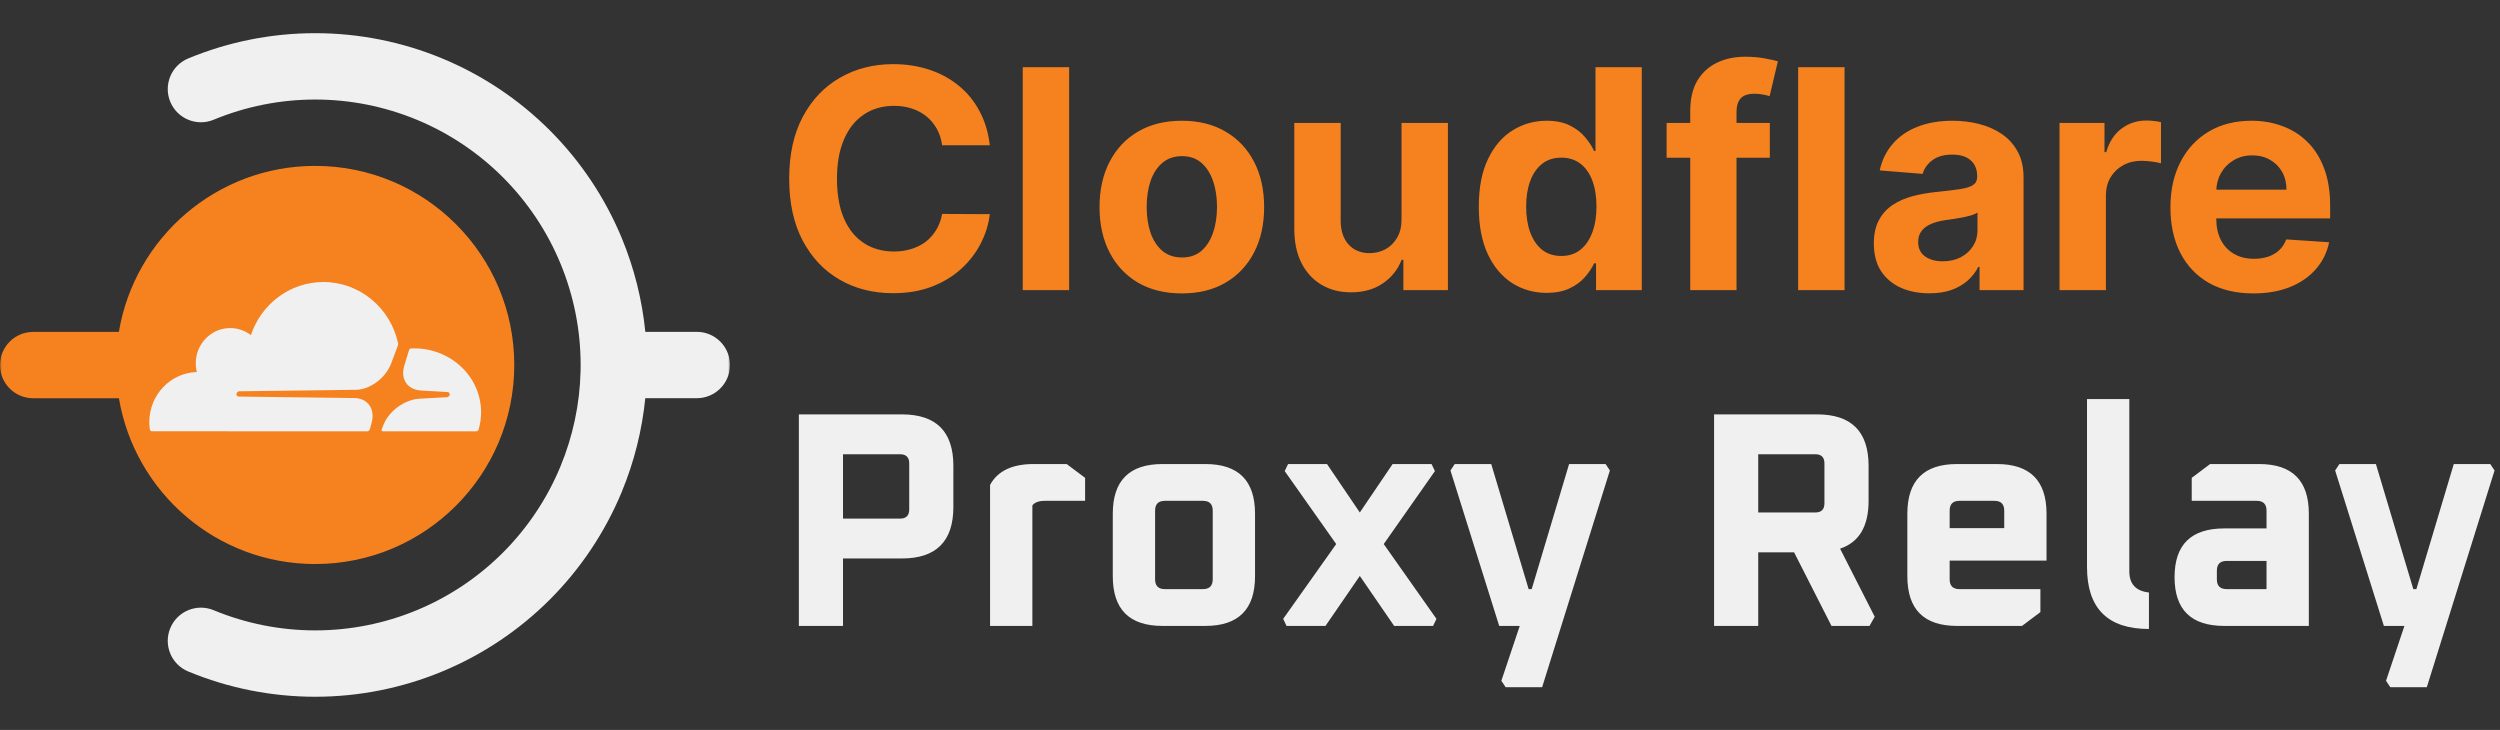
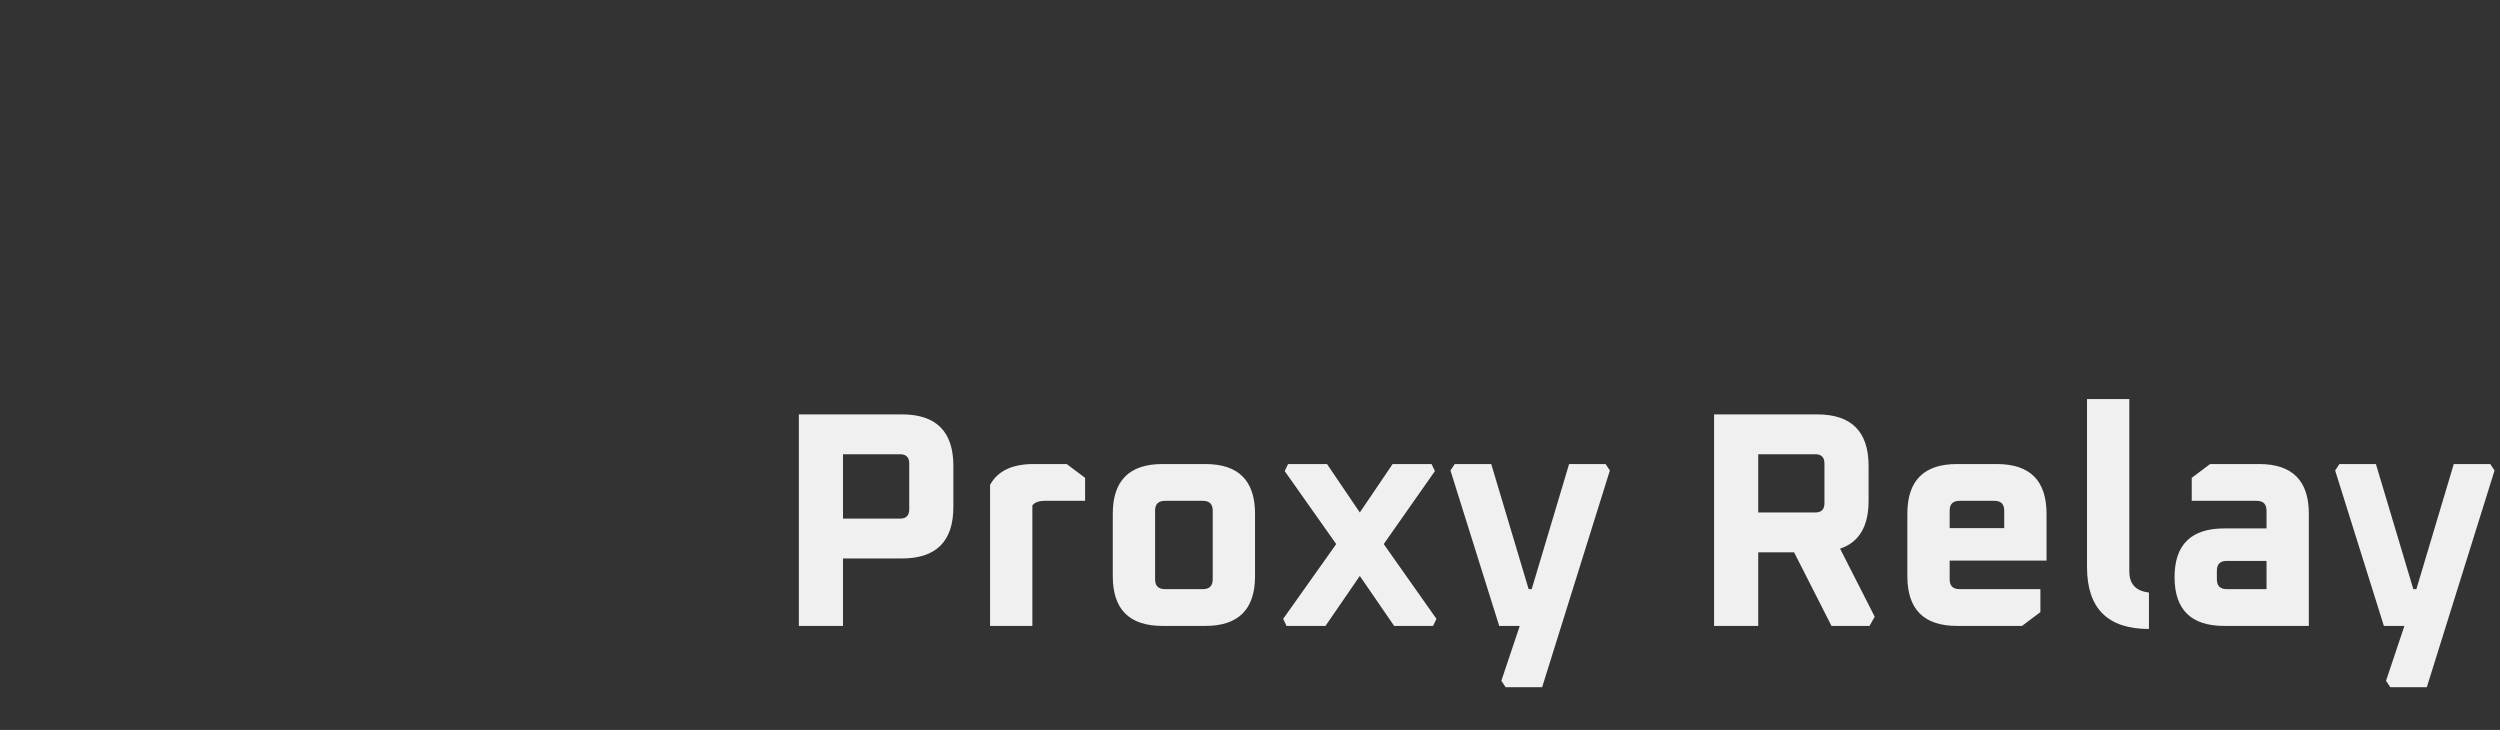
<svg xmlns="http://www.w3.org/2000/svg" fill="none" viewBox="0 0 685 200" height="200" width="685">
  <rect x="0" y="0" width="685" height="200" fill="#333333" stroke="none" />
  <g clip-path="url(#clip0_2009_361)">
    <g clip-path="url(#clip1_2009_361)">
      <mask height="200" width="200" y="0" x="0" maskUnits="userSpaceOnUse" style="mask-type:luminance" id="mask0_2009_361">
-         <path fill="white" d="M200 0H0V200H200V0Z" />
-       </mask>
+         </mask>
      <g mask="url(#mask0_2009_361)">
-         <path fill="#F0F0F0" d="M86.368 9.091C98.305 9.091 110.127 11.443 121.155 16.011C132.184 20.58 142.207 27.275 150.648 35.716C159.089 44.157 165.788 54.183 170.356 65.212C173.763 73.436 175.934 82.102 176.82 90.927H190.926C195.946 90.927 200.017 94.998 200.017 100.018C200.016 105.038 195.946 109.104 190.926 109.104H176.81C175.924 117.918 173.759 126.573 170.356 134.788C165.788 145.817 159.089 155.843 150.648 164.285C142.207 172.725 132.184 179.421 121.155 183.989C110.127 188.557 98.305 190.909 86.368 190.909C74.43 190.909 62.605 188.557 51.575 183.989C46.937 182.067 44.736 176.749 46.657 172.111C48.579 167.473 53.897 165.271 58.535 167.192C67.358 170.846 76.818 172.727 86.368 172.727C95.917 172.727 105.377 170.846 114.2 167.192C123.022 163.537 131.04 158.177 137.792 151.425C144.545 144.672 149.9 136.655 153.555 127.832C156.981 119.56 158.853 110.73 159.073 101.789L159.095 100C159.095 90.45 157.21 80.991 153.555 72.168C149.9 63.346 144.545 55.328 137.792 48.575C131.04 41.823 123.022 36.463 114.2 32.808C105.377 29.154 95.917 27.273 86.368 27.273C76.818 27.273 67.358 29.154 58.535 32.808C53.897 34.729 48.579 32.527 46.657 27.89C44.736 23.252 46.937 17.933 51.575 16.011C62.605 11.443 74.43 9.091 86.368 9.091Z" />
-         <path fill="#F6821F" d="M86.364 45.455C116.488 45.455 140.909 69.876 140.909 100C140.909 130.125 116.488 154.545 86.364 154.545C59.346 154.545 36.921 134.901 32.582 109.118H9.091C4.071 109.117 0.001 105.051 0 100.031C0 95.01 4.07 90.941 9.091 90.94H32.573C36.888 65.128 59.326 45.455 86.364 45.455Z" />
-         <path fill="#F0F0F0" d="M88.614 77.273C98.618 77.273 106.998 84.443 109.069 94.034C109.08 94.11 109.091 94.189 109.091 94.265C109.091 94.406 109.069 94.547 109.015 94.678L107.178 99.587C105.725 103.45 101.594 106.626 97.772 106.8L65.563 107.213C65.243 107.224 64.933 107.478 64.826 107.795C64.752 108.001 64.782 108.217 64.888 108.381C64.995 108.544 65.177 108.645 65.39 108.656L97.315 109.069C99.001 109.156 100.388 109.855 101.221 111.044C102.128 112.331 102.333 114.1 101.789 115.998L101.34 117.605C101.244 117.943 100.943 118.171 100.613 118.182H100.59L41.668 118.173C41.359 118.173 41.09 117.943 41.047 117.627C40.961 116.972 40.909 116.315 40.909 115.638C40.91 108.208 46.706 102.155 53.933 101.935C53.666 100.866 53.571 99.74 53.689 98.562C54.127 94.034 57.683 90.389 62.114 89.941C64.612 89.691 66.93 90.433 68.746 91.819C71.554 83.362 79.39 77.273 88.614 77.273ZM113.512 95.454C123.617 95.454 131.818 103.302 131.818 112.962C131.818 114.612 131.583 116.2 131.135 117.711C131.045 117.99 130.775 118.182 130.473 118.182H104.918C104.662 118.17 104.471 117.913 104.572 117.667L105.109 116.326C106.633 112.531 110.982 109.424 115.004 109.242L122.421 108.834C122.756 108.822 123.081 108.575 123.193 108.265C123.26 108.062 123.236 107.849 123.114 107.688C123.001 107.527 122.82 107.428 122.607 107.417L115.474 107.009C113.704 106.923 112.246 106.238 111.373 105.069C110.421 103.805 110.207 102.069 110.778 100.204L112.1 95.85C112.145 95.689 112.281 95.561 112.438 95.508C112.482 95.486 112.529 95.477 112.585 95.477C112.897 95.466 113.199 95.454 113.512 95.454Z" />
-       </g>
+         </g>
    </g>
-     <path fill="#F6821F" d="M271.212 39.797H258.146C257.908 38.106 257.42 36.605 256.685 35.293C255.949 33.96 255.004 32.827 253.851 31.892C252.697 30.957 251.365 30.241 249.854 29.744C248.362 29.247 246.741 28.999 244.991 28.999C241.83 28.999 239.075 29.784 236.729 31.355C234.382 32.906 232.563 35.173 231.27 38.156C229.977 41.119 229.331 44.719 229.331 48.955C229.331 53.31 229.977 56.969 231.27 59.932C232.582 62.895 234.412 65.132 236.759 66.644C239.105 68.155 241.82 68.91 244.902 68.91C246.632 68.91 248.233 68.682 249.705 68.224C251.196 67.767 252.518 67.101 253.672 66.226C254.825 65.331 255.78 64.247 256.536 62.974C257.311 61.702 257.848 60.25 258.146 58.619L271.212 58.679C270.874 61.483 270.028 64.188 268.676 66.793C267.344 69.378 265.544 71.695 263.277 73.743C261.03 75.771 258.345 77.382 255.223 78.575C252.121 79.749 248.611 80.335 244.693 80.335C239.244 80.335 234.372 79.102 230.077 76.636C225.801 74.171 222.42 70.601 219.935 65.928C217.469 61.254 216.236 55.597 216.236 48.955C216.236 42.293 217.489 36.625 219.994 31.952C222.5 27.278 225.901 23.719 230.196 21.273C234.491 18.807 239.324 17.574 244.693 17.574C248.233 17.574 251.514 18.071 254.537 19.065C257.58 20.06 260.274 21.511 262.621 23.421C264.967 25.31 266.876 27.626 268.348 30.371C269.839 33.115 270.794 36.257 271.212 39.797ZM292.942 18.409V79.5H280.235V18.409H292.942ZM323.824 80.395C319.19 80.395 315.183 79.41 311.802 77.442C308.441 75.453 305.846 72.689 304.017 69.149C302.187 65.59 301.272 61.463 301.272 56.77C301.272 52.037 302.187 47.901 304.017 44.361C305.846 40.801 308.441 38.037 311.802 36.068C315.183 34.08 319.19 33.085 323.824 33.085C328.457 33.085 332.454 34.08 335.815 36.068C339.196 38.037 341.801 40.801 343.63 44.361C345.46 47.901 346.375 52.037 346.375 56.77C346.375 61.463 345.46 65.59 343.63 69.149C341.801 72.689 339.196 75.453 335.815 77.442C332.454 79.41 328.457 80.395 323.824 80.395ZM323.883 70.551C325.991 70.551 327.751 69.954 329.163 68.761C330.575 67.548 331.639 65.898 332.355 63.81C333.091 61.722 333.458 59.345 333.458 56.68C333.458 54.016 333.091 51.639 332.355 49.551C331.639 47.463 330.575 45.812 329.163 44.599C327.751 43.386 325.991 42.78 323.883 42.78C321.755 42.78 319.966 43.386 318.514 44.599C317.082 45.812 315.998 47.463 315.262 49.551C314.547 51.639 314.189 54.016 314.189 56.68C314.189 59.345 314.547 61.722 315.262 63.81C315.998 65.898 317.082 67.548 318.514 68.761C319.966 69.954 321.755 70.551 323.883 70.551ZM384.02 59.992V33.682H396.727V79.5H384.527V71.178H384.049C383.015 73.862 381.295 76.02 378.889 77.651C376.502 79.281 373.589 80.097 370.149 80.097C367.086 80.097 364.392 79.401 362.065 78.008C359.738 76.617 357.919 74.638 356.606 72.072C355.314 69.507 354.657 66.435 354.637 62.855V33.682H367.345V60.588C367.365 63.293 368.091 65.43 369.522 67.001C370.954 68.572 372.873 69.358 375.279 69.358C376.811 69.358 378.243 69.01 379.575 68.314C380.907 67.598 381.981 66.544 382.797 65.152C383.632 63.76 384.039 62.04 384.02 59.992ZM423.775 80.246C420.295 80.246 417.143 79.351 414.319 77.561C411.515 75.751 409.288 73.097 407.637 69.597C406.006 66.077 405.191 61.761 405.191 56.651C405.191 51.401 406.036 47.035 407.727 43.555C409.417 40.055 411.664 37.44 414.468 35.71C417.292 33.96 420.384 33.085 423.745 33.085C426.31 33.085 428.448 33.523 430.158 34.398C431.888 35.253 433.281 36.327 434.335 37.619C435.408 38.892 436.224 40.145 436.781 41.378H437.168V18.409H449.846V79.5H437.317V72.162H436.781C436.184 73.435 435.339 74.697 434.245 75.95C433.171 77.183 431.769 78.207 430.039 79.023C428.329 79.838 426.241 80.246 423.775 80.246ZM427.802 70.133C429.85 70.133 431.58 69.577 432.992 68.463C434.424 67.329 435.518 65.749 436.273 63.72C437.049 61.692 437.437 59.315 437.437 56.591C437.437 53.867 437.059 51.5 436.303 49.492C435.548 47.483 434.454 45.932 433.022 44.838C431.59 43.744 429.85 43.197 427.802 43.197C425.714 43.197 423.954 43.764 422.522 44.898C421.09 46.031 420.006 47.602 419.271 49.611C418.535 51.619 418.167 53.946 418.167 56.591C418.167 59.256 418.535 61.612 419.271 63.66C420.026 65.689 421.11 67.28 422.522 68.433C423.954 69.567 425.714 70.133 427.802 70.133ZM484.933 33.682V43.227H456.654V33.682H484.933ZM463.127 79.5V30.371C463.127 27.05 463.774 24.296 465.066 22.108C466.379 19.921 468.169 18.28 470.436 17.186C472.703 16.092 475.278 15.546 478.162 15.546C480.11 15.546 481.89 15.695 483.501 15.993C485.132 16.291 486.345 16.56 487.14 16.798L484.873 26.344C484.376 26.185 483.76 26.035 483.024 25.896C482.308 25.757 481.572 25.688 480.816 25.688C478.947 25.688 477.645 26.125 476.909 27C476.173 27.855 475.805 29.058 475.805 30.609V79.5H463.127ZM505.403 18.409V79.5H492.696V18.409H505.403ZM528.648 80.365C525.725 80.365 523.12 79.858 520.833 78.844C518.546 77.81 516.736 76.288 515.404 74.28C514.091 72.251 513.435 69.726 513.435 66.703C513.435 64.158 513.902 62.02 514.837 60.29C515.772 58.56 517.044 57.168 518.655 56.114C520.266 55.06 522.096 54.264 524.144 53.727C526.212 53.19 528.38 52.812 530.647 52.594C533.311 52.315 535.459 52.057 537.09 51.818C538.721 51.56 539.904 51.182 540.64 50.685C541.375 50.188 541.743 49.452 541.743 48.477V48.298C541.743 46.409 541.147 44.947 539.953 43.913C538.78 42.879 537.11 42.362 534.942 42.362C532.655 42.362 530.836 42.869 529.483 43.883C528.131 44.878 527.236 46.131 526.799 47.642L515.046 46.688C515.642 43.903 516.816 41.497 518.566 39.469C520.316 37.42 522.573 35.849 525.337 34.756C528.121 33.642 531.343 33.085 535.002 33.085C537.547 33.085 539.983 33.383 542.31 33.98C544.657 34.577 546.735 35.501 548.544 36.754C550.374 38.007 551.816 39.618 552.87 41.587C553.924 43.535 554.451 45.872 554.451 48.597V79.5H542.4V73.146H542.042C541.306 74.578 540.321 75.841 539.088 76.935C537.855 78.008 536.374 78.854 534.644 79.47C532.914 80.067 530.915 80.365 528.648 80.365ZM532.287 71.595C534.157 71.595 535.807 71.227 537.239 70.492C538.671 69.736 539.794 68.722 540.61 67.449C541.425 66.176 541.833 64.734 541.833 63.124V58.261C541.435 58.52 540.888 58.758 540.192 58.977C539.516 59.176 538.75 59.365 537.895 59.544C537.04 59.703 536.185 59.852 535.33 59.992C534.475 60.111 533.699 60.22 533.003 60.32C531.512 60.538 530.209 60.886 529.096 61.364C527.982 61.841 527.117 62.487 526.5 63.303C525.884 64.098 525.576 65.092 525.576 66.285C525.576 68.016 526.202 69.338 527.455 70.253C528.728 71.148 530.338 71.595 532.287 71.595ZM564.309 79.5V33.682H576.629V41.676H577.106C577.941 38.832 579.343 36.685 581.312 35.233C583.281 33.761 585.548 33.026 588.113 33.026C588.75 33.026 589.436 33.065 590.172 33.145C590.907 33.224 591.554 33.334 592.11 33.473V44.749C591.514 44.57 590.689 44.41 589.635 44.271C588.581 44.132 587.616 44.062 586.741 44.062C584.872 44.062 583.201 44.47 581.73 45.285C580.278 46.081 579.125 47.195 578.27 48.626C577.434 50.058 577.017 51.709 577.017 53.578V79.5H564.309ZM617.428 80.395C612.715 80.395 608.658 79.44 605.258 77.531C601.877 75.602 599.272 72.878 597.442 69.358C595.613 65.818 594.698 61.632 594.698 56.8C594.698 52.087 595.613 47.95 597.442 44.391C599.272 40.831 601.847 38.057 605.168 36.068C608.509 34.08 612.427 33.085 616.921 33.085C619.944 33.085 622.758 33.572 625.363 34.547C627.988 35.501 630.275 36.943 632.224 38.872C634.192 40.801 635.724 43.227 636.817 46.151C637.911 49.054 638.458 52.455 638.458 56.352V59.842H599.769V51.967H626.496C626.496 50.138 626.099 48.517 625.303 47.105C624.508 45.693 623.404 44.59 621.992 43.794C620.6 42.979 618.979 42.571 617.13 42.571C615.201 42.571 613.491 43.019 611.999 43.913C610.528 44.788 609.374 45.972 608.539 47.463C607.704 48.935 607.276 50.575 607.256 52.385V59.872C607.256 62.139 607.674 64.098 608.509 65.749C609.364 67.399 610.567 68.672 612.119 69.567C613.67 70.462 615.509 70.909 617.637 70.909C619.049 70.909 620.342 70.71 621.515 70.312C622.688 69.915 623.692 69.318 624.528 68.523C625.363 67.727 625.999 66.753 626.437 65.599L638.19 66.375C637.593 69.199 636.37 71.665 634.521 73.773C632.691 75.861 630.325 77.492 627.421 78.665C624.538 79.818 621.207 80.395 617.428 80.395Z" />
    <path fill="#F0F0F0" d="M218.888 171.5V113.54H247.112C256.52 113.54 261.224 118.244 261.224 127.652V138.908C261.224 148.316 256.52 153.02 247.112 153.02H230.984V171.5H218.888ZM230.984 142.1H246.608C248.288 142.1 249.128 141.26 249.128 139.58V126.98C249.128 125.3 248.288 124.46 246.608 124.46H230.984V142.1ZM271.278 171.5V132.86C273.35 129.052 277.326 127.148 283.206 127.148H292.278L297.318 130.928V137.228H286.314C284.634 137.228 283.486 137.648 282.87 138.488V171.5H271.278ZM304.903 157.892V140.756C304.903 131.684 309.439 127.148 318.511 127.148H330.271C339.343 127.148 343.879 131.684 343.879 140.756V157.892C343.879 166.964 339.343 171.5 330.271 171.5H318.511C309.439 171.5 304.903 166.964 304.903 157.892ZM316.495 158.732C316.495 160.524 317.391 161.42 319.183 161.42H329.599C331.391 161.42 332.287 160.524 332.287 158.732V139.916C332.287 138.124 331.391 137.228 329.599 137.228H319.183C317.391 137.228 316.495 138.124 316.495 139.916V158.732ZM351.59 169.568L366.122 149.072L352.01 129.08L352.934 127.148H363.602L372.59 140.42L381.578 127.148H392.246L393.17 129.08L379.142 149.072L393.59 169.568L392.666 171.5H381.998L372.59 157.808L363.182 171.5H352.514L351.59 169.568ZM397.426 128.912L398.602 127.148H408.598L418.846 161.42H419.686L429.934 127.148H439.93L441.106 128.912L422.542 188.3H412.546L411.37 186.536L416.41 171.5H410.782L397.426 128.912ZM469.658 171.5V113.54H497.882C507.29 113.54 511.994 118.244 511.994 127.652V137.228C511.994 144.228 509.39 148.596 504.182 150.332L513.674 168.98L512.246 171.5H501.83L491.582 151.34H481.754V171.5H469.658ZM481.754 140.42H497.378C499.058 140.42 499.898 139.58 499.898 137.9V126.98C499.898 125.3 499.058 124.46 497.378 124.46H481.754V140.42ZM522.614 157.892V140.756C522.614 131.684 527.15 127.148 536.222 127.148H547.142C556.214 127.148 560.75 131.684 560.75 140.756V153.608H534.206V158.732C534.206 160.524 535.102 161.42 536.894 161.42H559.07V167.72L554.03 171.5H536.222C527.15 171.5 522.614 166.964 522.614 157.892ZM534.206 144.704H549.158V139.916C549.158 138.124 548.262 137.228 546.47 137.228H536.894C535.102 137.228 534.206 138.124 534.206 139.916V144.704ZM571.841 155.372V109.34H583.433V156.548C583.433 160.02 585.225 161.952 588.809 162.344V172.34C577.497 172.34 571.841 166.684 571.841 155.372ZM609.437 171.5C600.365 171.5 595.829 167.048 595.829 158.144C595.829 149.24 600.365 144.788 609.437 144.788H621.029V139.916C621.029 138.124 620.133 137.228 618.341 137.228H600.533V130.928L605.573 127.148H619.013C628.085 127.148 632.621 131.684 632.621 140.756V171.5H609.437ZM607.421 158.732C607.421 160.524 608.317 161.42 610.109 161.42H621.029V153.692H610.109C608.317 153.692 607.421 154.588 607.421 156.38V158.732ZM639.828 128.912L641.004 127.148H651L661.248 161.42H662.088L672.336 127.148H682.332L683.508 128.912L664.944 188.3H654.948L653.772 186.536L658.812 171.5H653.184L639.828 128.912Z" />
  </g>
  <defs>
    <clipPath id="clip0_2009_361">
      <rect fill="white" height="200" width="685" />
    </clipPath>
    <clipPath id="clip1_2009_361">
      <rect fill="white" height="200" width="200" />
    </clipPath>
  </defs>
</svg>